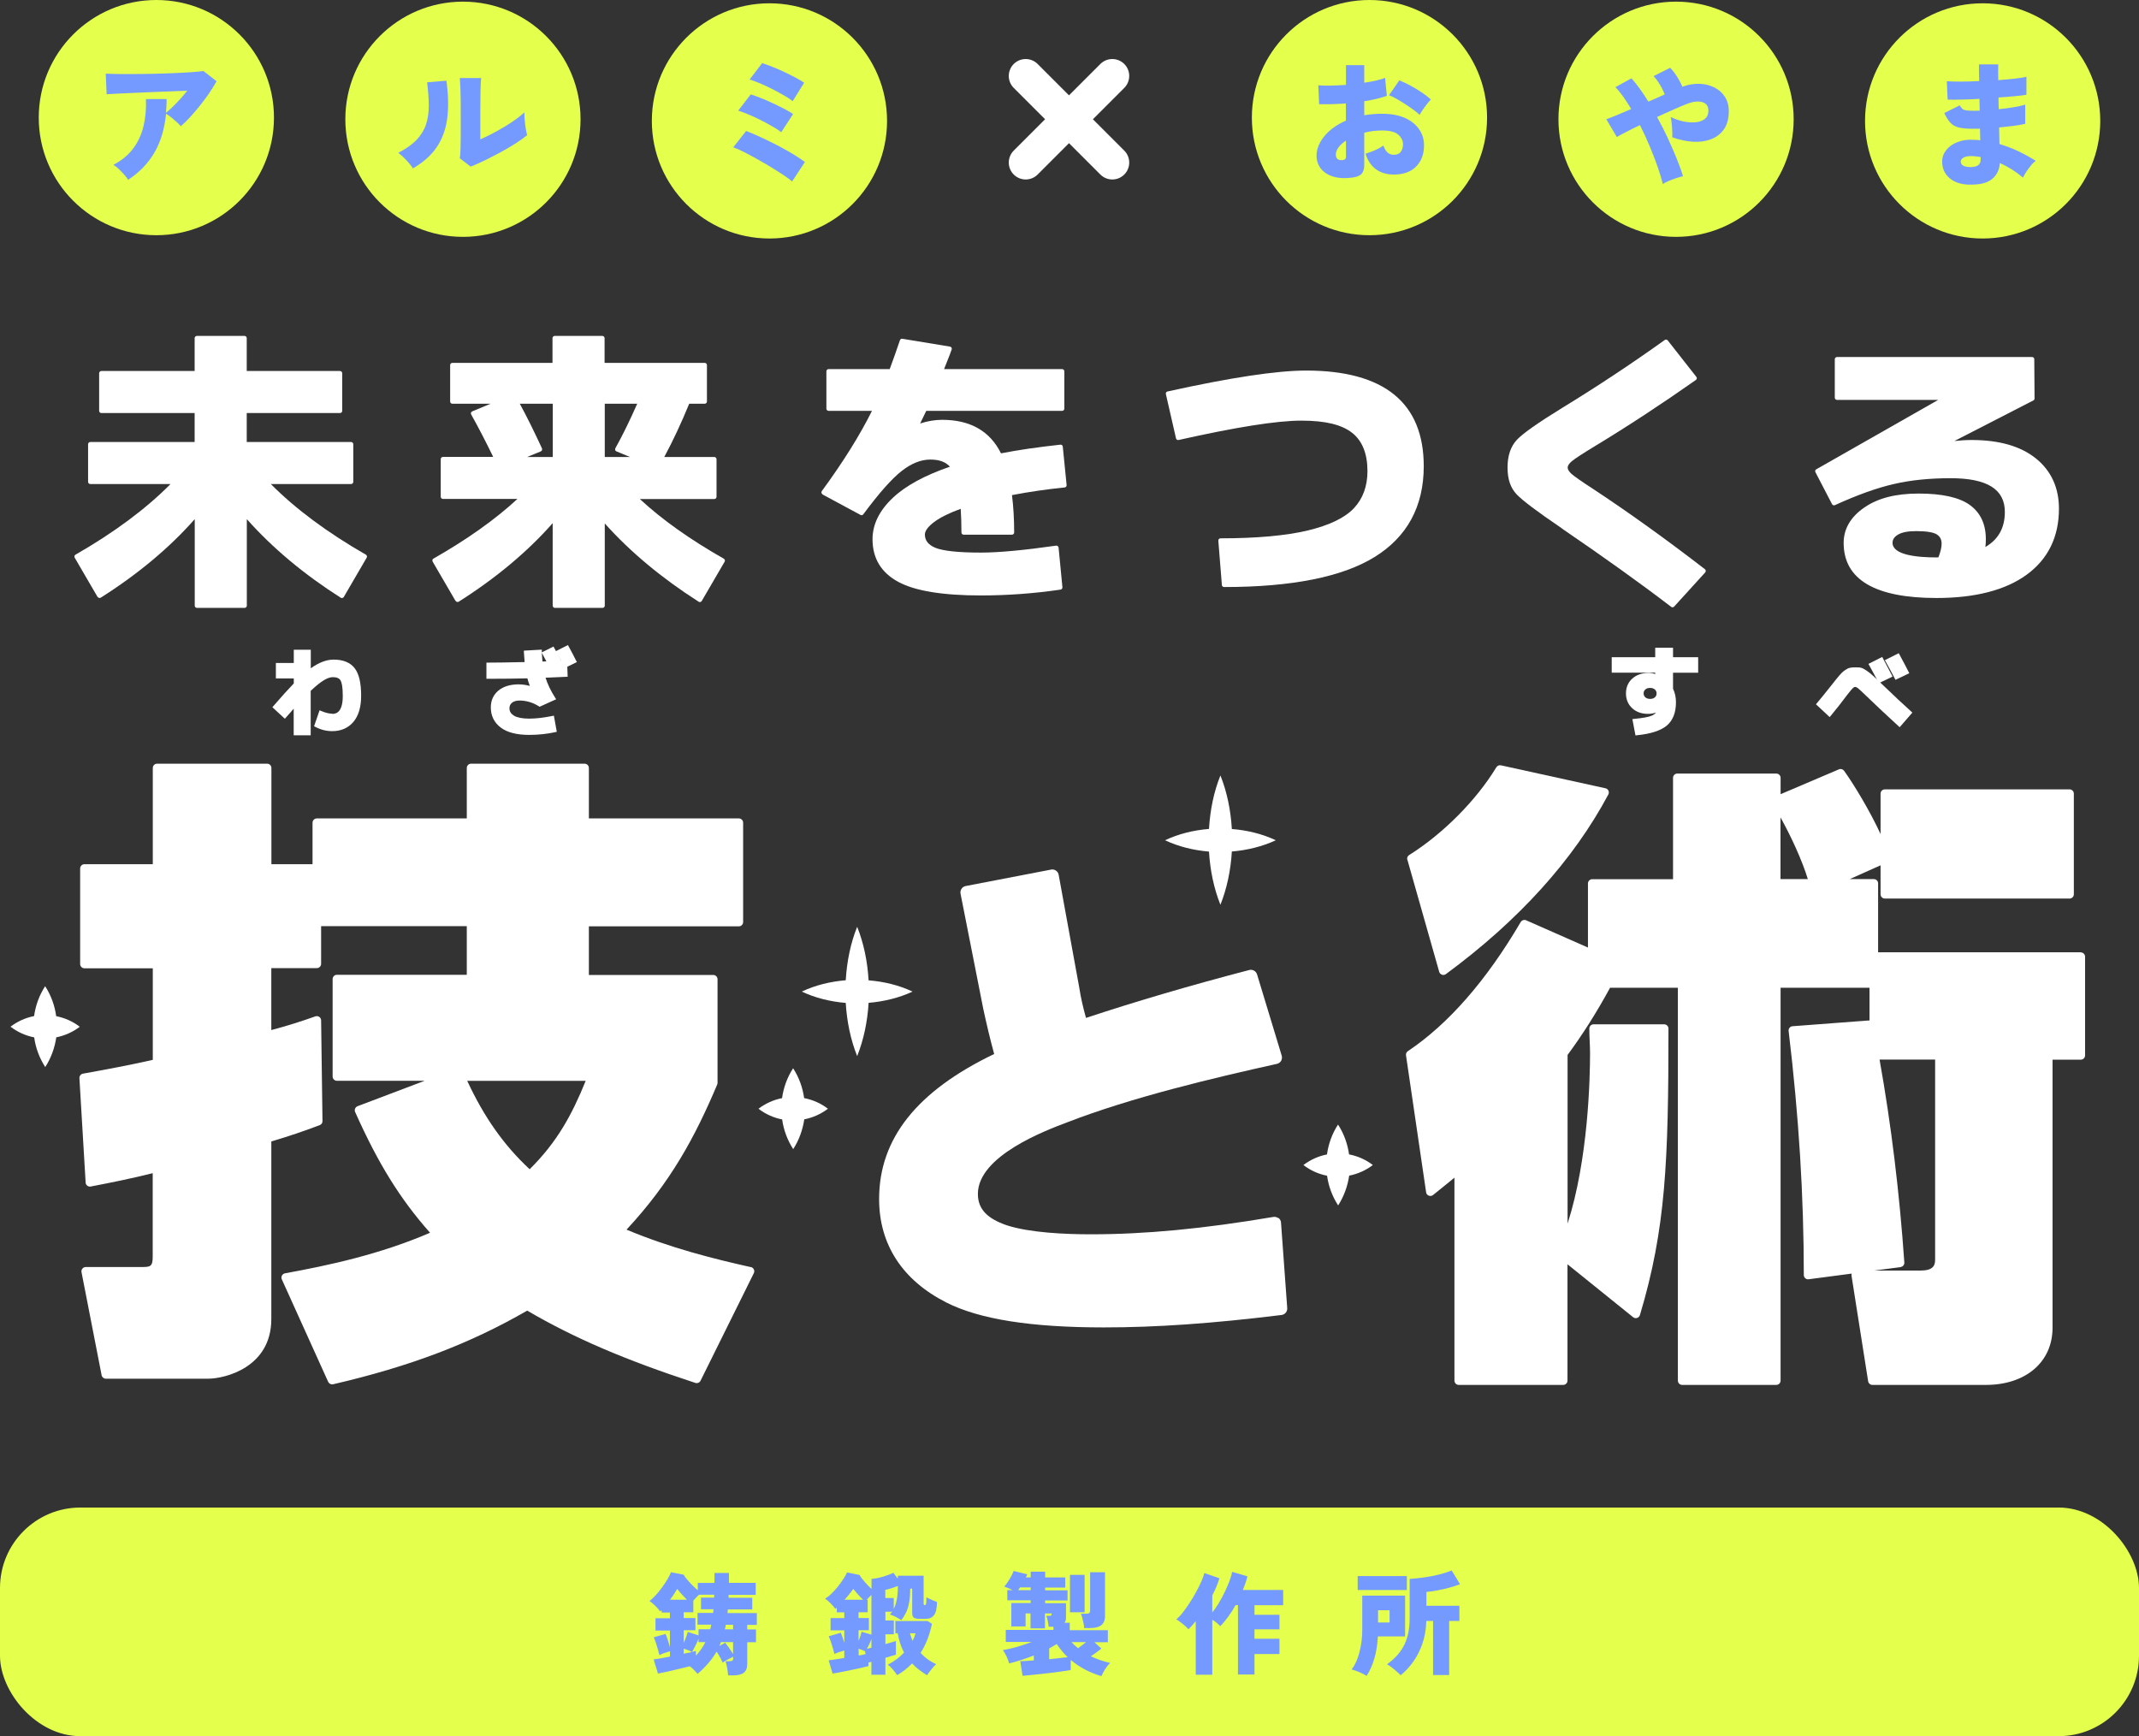
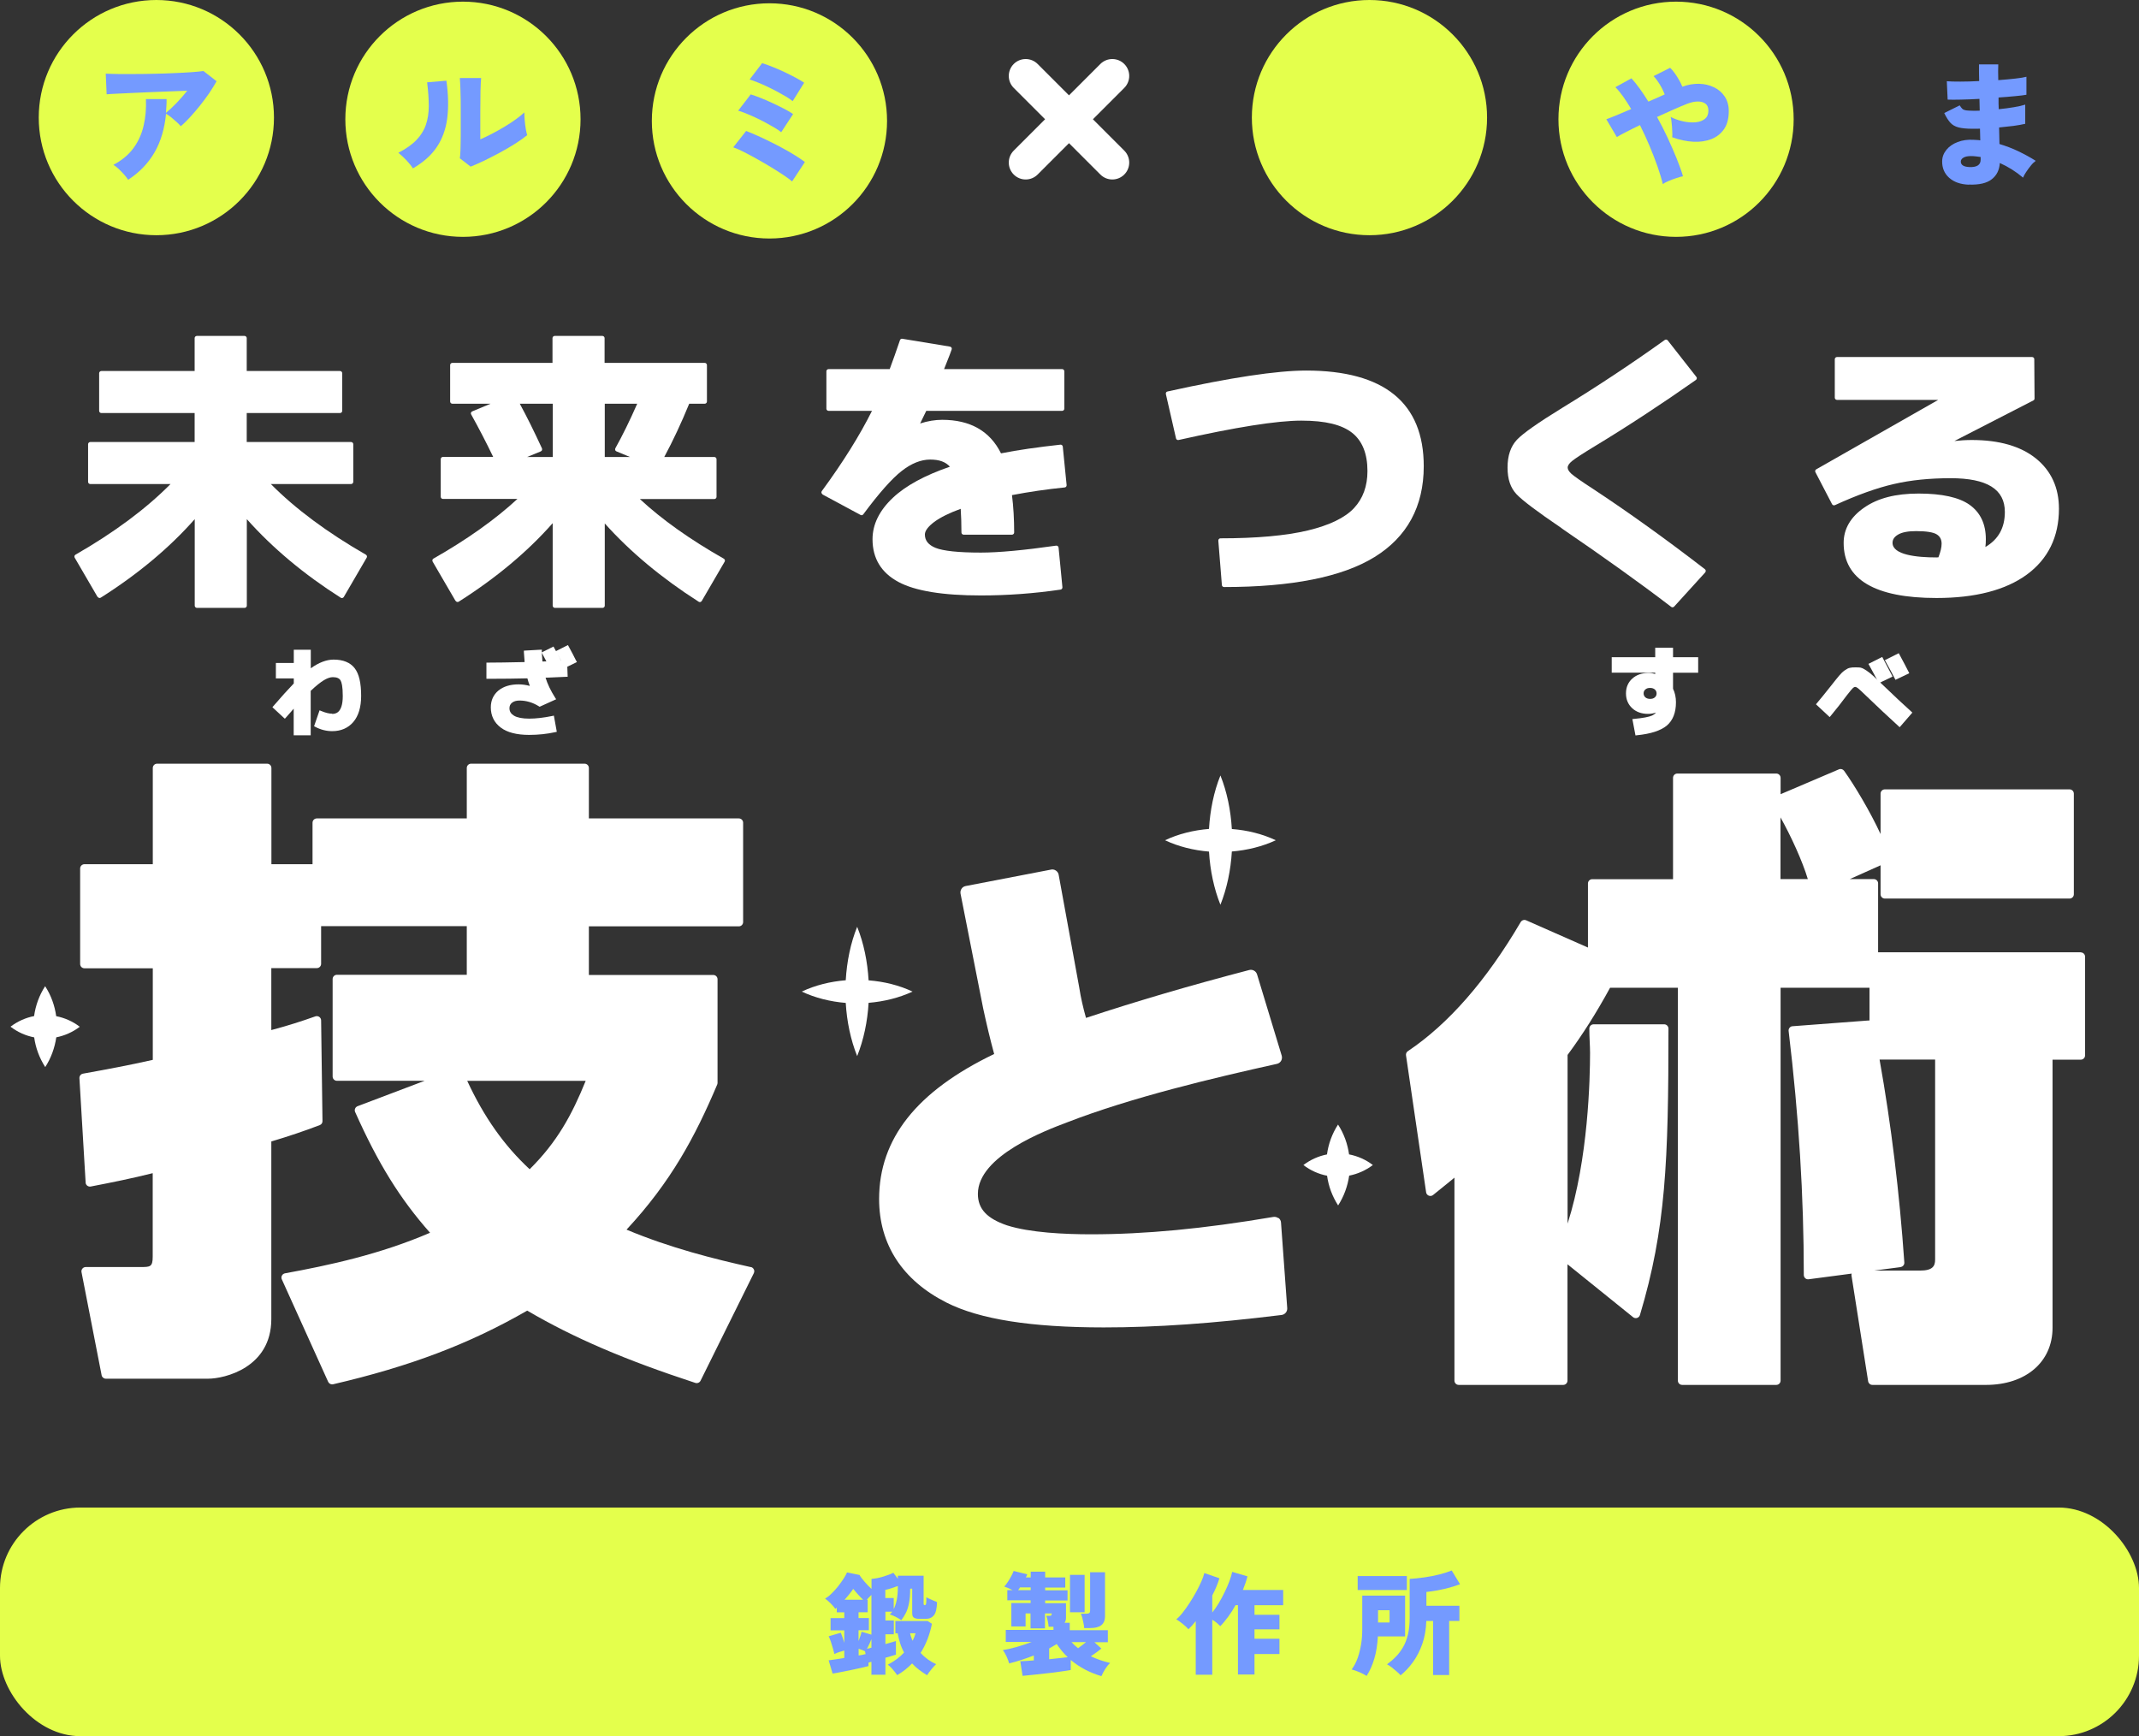
<svg xmlns="http://www.w3.org/2000/svg" id="_レイヤー_2" data-name="レイヤー 2" viewBox="0 0 234.07 189.98">
  <rect x="0" y="0" width="234.07" height="189.98" fill="#333333" stroke="none" />
  <defs>
    <style>
      .cls-1 {
        fill: none;
        stroke: #fff;
        stroke-linecap: round;
        stroke-linejoin: round;
        stroke-width: 3.7px;
      }

      .cls-2 {
        fill: #749aff;
      }

      .cls-2, .cls-3, .cls-4 {
        stroke-width: 0px;
      }

      .cls-3 {
        fill: #e4ff4c;
      }

      .cls-4 {
        fill: #fff;
      }
    </style>
  </defs>
  <g id="footer">
    <g>
      <g>
        <circle class="cls-3" cx="17.11" cy="12.87" r="12.87" />
        <circle class="cls-3" cx="50.66" cy="13.05" r="12.87" />
        <circle class="cls-3" cx="84.2" cy="13.23" r="12.87" />
        <circle class="cls-3" cx="149.86" cy="12.87" r="12.87" />
        <circle class="cls-3" cx="183.41" cy="13.05" r="12.87" />
-         <circle class="cls-3" cx="216.96" cy="13.23" r="12.87" />
        <path class="cls-2" d="M14.03,19.68c-.11-.17-.25-.35-.44-.57-.19-.21-.38-.41-.59-.61s-.4-.35-.59-.46c.92-.49,1.65-1.09,2.18-1.81.53-.72.91-1.54,1.12-2.45.22-.92.3-1.9.26-2.94h2.26c0,.26,0,.52-.02.77s-.03.5-.05.74c.35-.28.74-.64,1.16-1.08.42-.44.81-.88,1.17-1.34-.56.02-1.17.04-1.85.07-.68.02-1.37.05-2.07.08-.7.03-1.38.06-2.03.09-.65.03-1.22.06-1.72.08-.5.02-.89.05-1.15.07l-.1-2.26c.34.02.8.03,1.37.04.57,0,1.2.01,1.89,0,.69,0,1.4-.01,2.13-.03.73-.01,1.44-.04,2.12-.07.68-.03,1.31-.06,1.86-.1.56-.04,1-.08,1.32-.13l1.44,1.12c-.23.41-.5.85-.81,1.31-.32.46-.66.92-1.02,1.37-.36.45-.72.87-1.08,1.26-.36.39-.69.72-1.01.98-.11-.13-.25-.28-.44-.45-.19-.17-.38-.34-.59-.51-.21-.17-.4-.3-.58-.4-.16,1.62-.57,3.03-1.25,4.21-.68,1.18-1.64,2.19-2.89,3.01Z" />
        <path class="cls-2" d="M45.19,18.43c-.18-.28-.42-.58-.72-.9-.3-.32-.6-.59-.88-.81.83-.43,1.49-.89,1.97-1.39.48-.49.83-1.05,1.04-1.66.21-.61.32-1.3.32-2.06,0-.76-.06-1.63-.18-2.6l2.11-.18c.22,1.56.24,2.93.09,4.13-.16,1.19-.54,2.24-1.14,3.13-.6.9-1.48,1.68-2.62,2.34ZM51.51,18.24l-1.19-.92c.03-.15.05-.45.07-.9s.02-1.03.03-1.72c0-.69,0-1.46,0-2.3,0-1.04,0-1.86-.03-2.46-.02-.6-.04-1.07-.07-1.4h2.33c-.03.25-.05.72-.07,1.41-.01.69-.02,1.46-.02,2.33v2.97c.41-.18.85-.39,1.31-.63s.92-.5,1.37-.77c.45-.27.86-.54,1.23-.81.37-.27.68-.52.91-.74,0,.24.01.54.04.87.03.34.07.66.12.95.05.3.1.52.15.67-.33.27-.76.58-1.28.91s-1.08.66-1.67.98c-.6.32-1.18.62-1.75.9-.57.27-1.07.49-1.5.66Z" />
        <path class="cls-2" d="M86.67,19.85c-.2-.18-.5-.4-.9-.67-.41-.27-.86-.56-1.37-.87-.51-.31-1.03-.61-1.56-.91-.53-.3-1.03-.56-1.48-.79-.46-.23-.83-.39-1.12-.49l1.41-1.79c.33.13.72.29,1.17.49.45.2.93.42,1.42.67.5.24.99.5,1.47.76.48.26.93.52,1.34.78.41.25.75.49,1.03.7l-1.39,2.11ZM85.49,14.47c-.17-.14-.4-.3-.7-.48-.3-.18-.64-.37-1.01-.57-.37-.2-.74-.38-1.12-.56-.38-.18-.74-.33-1.06-.46-.33-.13-.6-.23-.82-.29l1.37-1.78c.32.1.7.23,1.12.4.43.17.86.36,1.31.57s.86.42,1.26.62c.39.21.71.39.95.56l-1.29,1.97ZM86.73,11.06c-.17-.14-.4-.3-.7-.48-.3-.18-.64-.37-1.01-.57-.37-.2-.75-.38-1.12-.56-.38-.18-.73-.33-1.06-.46-.33-.13-.6-.23-.81-.29l1.37-1.79c.32.1.7.23,1.12.4.42.17.85.35,1.29.56.44.21.85.41,1.24.62.39.21.7.39.95.56l-1.25,2.01Z" />
-         <path class="cls-2" d="M147.92,19.44c-.78.1-1.46.06-2.04-.12-.58-.18-1.02-.47-1.34-.87-.31-.4-.47-.87-.47-1.42,0-.71.28-1.42.84-2.11.56-.69,1.35-1.27,2.37-1.72v-1.88c-.53.04-1.04.07-1.54.08-.5.01-.96.01-1.39,0l-.09-2.07c.35.04.79.05,1.33.04s1.1-.04,1.7-.08v-2.16h2v1.92c.98-.14,1.74-.31,2.28-.53l.19,1.97c-.68.24-1.5.44-2.47.59v1.53c.31-.05.63-.09.95-.12s.66-.04,1.01-.04c1,0,1.84.16,2.52.47s1.19.73,1.54,1.25c.35.52.52,1.09.52,1.72,0,.98-.29,1.76-.87,2.34-.58.58-1.39.87-2.43.87-.77,0-1.43-.19-1.96-.58-.53-.39-.91-.95-1.14-1.7.29-.09.63-.21,1.01-.37s.69-.34.95-.52c.22.68.59,1.01,1.13,1.01.36,0,.62-.11.78-.35.16-.23.23-.49.23-.79,0-.4-.17-.75-.51-1.06-.34-.3-.93-.46-1.76-.46-.35,0-.69.02-1.02.06-.33.04-.64.1-.95.18v3.54c0,.43-.1.75-.3.97-.2.22-.56.35-1.06.41ZM146.67,17.52c.41.04.62-.08.62-.35v-1.78c-.35.23-.63.48-.82.75-.2.26-.29.52-.29.78,0,.16.04.29.11.4.07.11.2.18.39.2ZM155.35,12.57c-.19-.18-.42-.37-.7-.57-.28-.21-.58-.41-.9-.62-.32-.21-.63-.39-.94-.57s-.58-.3-.81-.39l1.13-1.63c.37.15.77.34,1.2.57.43.23.84.48,1.23.74s.74.53,1.02.79c-.14.14-.29.32-.46.54s-.33.44-.47.65c-.14.21-.24.37-.3.49Z" />
        <path class="cls-2" d="M181.96,20.15c-.13-.56-.32-1.19-.57-1.91-.25-.71-.54-1.46-.87-2.25-.33-.78-.68-1.55-1.06-2.3-.57.27-1.08.53-1.53.76-.45.23-.78.41-1,.55l-1.15-1.95c.3-.11.69-.26,1.17-.46.47-.2.99-.42,1.55-.66-.29-.49-.58-.94-.87-1.35-.29-.41-.58-.76-.86-1.04l1.76-.97c.3.33.61.72.92,1.15s.62.9.93,1.4c.31-.14.62-.27.92-.4s.59-.26.87-.39c-.13-.33-.3-.69-.53-1.07s-.46-.69-.69-.93l1.81-.91c.16.15.32.34.49.57.17.23.33.48.48.75s.28.51.37.75c.62-.23,1.22-.33,1.82-.32.6.01,1.14.14,1.64.38s.89.58,1.18,1.02c.29.44.44.97.44,1.59,0,.8-.17,1.46-.51,1.96s-.81.87-1.39,1.1c-.59.23-1.25.33-1.99.29s-1.5-.2-2.3-.49c.02-.19.02-.42,0-.7-.01-.28-.03-.56-.06-.84-.02-.28-.06-.51-.11-.68.46.23.93.39,1.41.49.48.1.93.13,1.34.09.41-.04.74-.17,1-.37.25-.21.38-.5.38-.9,0-.35-.11-.61-.33-.77-.22-.16-.5-.24-.85-.23-.35,0-.72.09-1.12.24-.4.16-.9.36-1.48.62s-1.2.54-1.84.83c.41.74.8,1.5,1.16,2.28.36.78.69,1.53.98,2.25s.53,1.37.7,1.96c-.21.04-.45.1-.73.2-.28.09-.56.2-.83.31-.27.11-.49.23-.67.35Z" />
        <path class="cls-2" d="M215.43,20.21c-.91-.04-1.62-.29-2.14-.76-.51-.46-.77-1.06-.76-1.8,0-.47.17-.89.47-1.26.3-.37.71-.65,1.23-.85s1.1-.28,1.75-.24c.12,0,.24.02.36.02.12,0,.24.02.36.04l-.03-1.28c-.14,0-.27.01-.4.01h-.4c-.67,0-1.19-.05-1.56-.15-.38-.1-.68-.28-.9-.53-.22-.25-.44-.59-.65-1.04l1.69-.84c.1.17.2.29.29.38s.24.14.42.17c.18.02.43.04.76.04h.35c.12,0,.24,0,.37-.01l-.03-1.29c-.72.04-1.4.07-2.03.08s-1.11.02-1.45,0l-.09-2.01c.34.03.83.04,1.48.04s1.33-.02,2.06-.06c0-.36-.02-.7-.02-1.01,0-.31,0-.58,0-.81h2.11c-.02.45-.02,1.02,0,1.72.68-.05,1.31-.11,1.86-.17.56-.06.96-.13,1.22-.2v1.97c-.25.05-.66.1-1.21.15s-1.17.11-1.84.15c0,.22,0,.43,0,.64,0,.21.01.42.02.64.6-.06,1.15-.13,1.67-.22.52-.09.93-.18,1.23-.28v2.1c-.37.09-.81.16-1.3.23-.49.06-1.02.12-1.56.17l.04,1.81c.72.22,1.42.48,2.08.8.66.32,1.29.66,1.89,1.04-.18.13-.36.3-.54.53-.19.23-.35.46-.51.69-.15.23-.27.44-.34.62-.79-.67-1.64-1.2-2.54-1.6-.05.76-.34,1.36-.89,1.78-.54.43-1.38.62-2.52.58ZM215.49,18.28c.83.04,1.25-.23,1.25-.79v-.31c-.19-.03-.37-.05-.54-.07-.18-.02-.35-.03-.53-.03-.35,0-.62.06-.81.17-.19.11-.29.26-.29.43,0,.37.31.57.92.6Z" />
        <g>
          <line class="cls-1" x1="112.24" y1="8.31" x2="121.72" y2="17.79" />
          <line class="cls-1" x1="121.72" y1="8.31" x2="112.24" y2="17.79" />
        </g>
      </g>
      <rect class="cls-3" y="164.97" width="234.07" height="25.02" rx="8.8" ry="8.8" />
      <g>
-         <path class="cls-2" d="M79.68,183.34c-.02-.21-.05-.47-.1-.78s-.12-.56-.19-.77h.42c.15,0,.25-.02.32-.06.07-.04.1-.14.1-.28v-.15c-.2.1-.4.2-.61.31-.21.11-.39.22-.55.33-.07-.19-.17-.39-.29-.61-.12-.22-.24-.42-.36-.6-.49.86-1.19,1.67-2.08,2.44-.11-.12-.23-.26-.38-.41s-.3-.29-.47-.42c-.34.08-.72.18-1.16.28s-.86.21-1.27.3c-.41.09-.77.16-1.06.22l-.47-1.55c.16-.02.41-.05.73-.11.32-.06.68-.12,1.06-.2v-.58c-.21.06-.41.12-.62.19-.21.07-.39.15-.54.23-.04-.18-.1-.39-.17-.63-.07-.24-.14-.48-.22-.72-.08-.24-.15-.44-.23-.6l1.29-.37c.07.16.16.39.25.67.09.28.17.55.23.79v-1.83h-1.58v-1.34h1.58v-.63h-.91v-.28s-.05.06-.08.09c-.03.02-.06.05-.08.07-.16-.21-.33-.42-.54-.62-.2-.2-.41-.37-.62-.52.21-.16.44-.38.68-.64.24-.26.47-.55.69-.85.22-.3.42-.6.59-.89s.3-.55.39-.77l1.38.27c.09.16.22.34.39.54.17.21.36.41.57.62.21.21.4.39.59.55v-.81h1.82c0-.17.01-.35.01-.54v-.55h1.58v1.08h2.93v1.32h-2.97v.32s2.59,0,2.59,0v1.27h-2.67c0,.07-.01.13-.02.2,0,.07-.01.13-.02.2h3.21v1.29h-1.05v.5h.96v1.4h-.96v2.4c0,.44-.13.75-.38.94-.25.19-.64.29-1.15.29h-.58ZM73.32,175.06h1.85c-.18-.19-.37-.39-.56-.59-.19-.21-.36-.41-.5-.6-.1.18-.22.37-.35.57s-.28.41-.44.62ZM74.83,179.78c.09-.21.18-.43.26-.66.08-.23.14-.4.17-.54l1.18.38v-.67h1.28c.02-.08.04-.17.06-.25s.04-.17.06-.25h-1.51v-1.29h1.71c0-.07.01-.13.02-.2,0-.07.01-.13.02-.2h-1.37v-1.27h1.44v-.32s-1.64,0-1.64,0c-.11.09-.22.19-.33.31s-.22.23-.31.34v1.27h-1.05v.63h1.28v1.34h-1.28v1.37ZM74.83,180.97c.16-.04.32-.08.47-.1s.29-.06.41-.09c-.26-.15-.56-.27-.89-.37v.57ZM76.14,181.19c.43-.45.78-.95,1.05-1.49h-.75v-.37c-.09.23-.2.48-.34.76-.14.28-.26.5-.36.68.16-.04.3-.08.41-.11v.53ZM80.22,181.02v-1.32h-1.33c-.02.07-.05.15-.08.22-.03.07-.06.14-.09.2l.64-.36c.13.16.27.35.43.58.16.23.3.46.43.67ZM79.32,178.3h.9v-.5h-.8c0,.08-.02.17-.04.25s-.04.17-.06.25Z" />
        <path class="cls-2" d="M95.36,183.29v-1.44l-.32.09v.38c-.17.05-.42.11-.74.18-.32.07-.67.15-1.06.23-.39.08-.77.16-1.14.23-.37.07-.7.14-.99.18l-.43-1.45c.16-.02.4-.05.71-.1.31-.05.64-.1,1-.16v-.81c-.18.05-.37.11-.57.17-.2.07-.37.14-.51.21-.04-.18-.1-.39-.17-.63-.07-.24-.14-.48-.22-.72-.08-.24-.16-.43-.24-.59l1.33-.39c.05.11.11.28.18.48.07.21.14.41.2.63v-1.37h-1.5v-1.34h1.5v-.63h-.82v-.52s-.05.05-.07.07c-.02.02-.05.05-.09.07-.14-.2-.31-.4-.52-.61s-.41-.38-.6-.51c.22-.13.46-.31.7-.55s.48-.49.7-.77c.22-.28.42-.56.6-.83.18-.27.31-.51.4-.72l1.37.28c.11.21.3.45.55.74.25.29.5.55.76.79v-1.1c.44-.04.86-.12,1.28-.25s.79-.26,1.11-.42l.49.65v-.33h2.82v3.08c0,.09.05.14.14.14.07,0,.12-.07.14-.21.02-.14.02-.36.02-.65.11.07.29.15.52.25.23.1.45.2.65.28-.02.7-.13,1.18-.34,1.44-.21.26-.5.39-.87.39h-.73c-.25,0-.45-.04-.58-.12-.14-.08-.2-.26-.2-.53v-2.65h-.22c0,.62-.04,1.13-.12,1.55-.08.41-.19.77-.33,1.06s-.32.57-.52.84c-.19-.13-.39-.25-.62-.37-.22-.11-.44-.2-.64-.26.1-.09.18-.19.26-.3h-.74v.96h.92v1.51h-.92v1.07c.23-.07.45-.13.65-.18.2-.06.37-.11.5-.15v1.49c-.16.05-.33.1-.53.16-.2.06-.4.12-.62.18v1.86h-1.51ZM92.41,175.06h2.04c-.18-.17-.38-.37-.58-.6s-.38-.43-.5-.59c-.12.18-.27.37-.43.58s-.34.41-.53.62ZM93.96,179.56c.07-.19.14-.38.2-.56.06-.18.1-.33.12-.44l1.08.32v-4.35c-.08.08-.17.17-.26.26-.09.09-.17.18-.25.27h.1v1.37h-1v.63h1.13v1.34h-1.13v1.16ZM93.96,181.16c.31-.05.57-.1.76-.15l-.06-.31c-.11-.06-.23-.11-.34-.15-.11-.04-.23-.09-.36-.13v.74ZM94.88,180.43c.07-.02.15-.03.23-.06.08-.02.16-.04.25-.06v-.94c-.07.17-.14.35-.23.54-.09.18-.17.36-.25.51ZM97.8,176.08c.14-.27.25-.61.33-1,.08-.4.12-.87.12-1.41v-.11c-.23.08-.46.16-.7.24-.23.08-.46.14-.67.18v.89h.92v1.22ZM98.18,183.31c-.16-.22-.32-.44-.51-.65-.18-.21-.35-.38-.52-.49.36-.19.69-.4.99-.62.3-.23.56-.46.79-.71-.16-.31-.31-.64-.42-.99s-.21-.72-.28-1.12h-.25v-1.34h3.53l.47.3c-.11.58-.28,1.14-.48,1.68-.21.54-.46,1.04-.76,1.51.48.53,1.05.94,1.7,1.23-.16.16-.34.34-.52.57-.18.22-.34.43-.47.64-.3-.18-.59-.38-.87-.59-.28-.21-.53-.44-.77-.7-.47.49-1.01.92-1.63,1.28ZM99.86,179.56c.14-.26.25-.54.33-.83h-.6c.03.15.07.29.12.42.04.14.1.27.15.4Z" />
        <path class="cls-2" d="M120.53,183.42c-1.27-.37-2.39-.96-3.36-1.77v1.1c-.33.06-.72.12-1.18.18-.46.07-.94.13-1.44.18-.51.06-.99.11-1.45.16-.46.05-.86.09-1.2.12l-.25-1.6c.16,0,.37-.02.63-.03s.54-.03.85-.06v-.54c-.87.34-1.77.64-2.7.87-.06-.22-.15-.48-.28-.76-.13-.29-.27-.52-.41-.7.45-.07.95-.18,1.51-.34s1.1-.34,1.64-.55h-2.83v-1.32h5.22v-.34h-.53c0-.16-.04-.37-.09-.62-.05-.25-.11-.45-.17-.58h.37c.09,0,.15-.02.18-.05.03-.03.05-.1.05-.21h-.74v1.63h-1.58v-1.63h-.54v1.42h-1.56v-2.56h2.11v-.3h-2.55v-1.11h.57c-.34-.18-.64-.31-.91-.39.13-.14.27-.31.4-.52.14-.21.26-.42.38-.64.11-.22.2-.4.25-.55l1.49.37c-.02.06-.04.11-.07.17-.03.05-.06.11-.08.17h.53v-.63h1.58v.63h2.2v1.11h-2.2v.3h2.45v1.11h-2.45v.3h2.28v1.59c0,.23-.05.41-.16.55h.57v.81h4.17v1.32h-1.47l.76.69c-.16.13-.33.27-.54.42-.2.15-.4.29-.61.43.31.15.65.28,1,.41.36.12.73.23,1.11.32-.2.18-.38.41-.55.68-.17.27-.31.54-.41.78ZM111.41,174.01h1.38v-.3h-1.17c-.03.06-.07.11-.1.16-.03.05-.07.09-.11.14ZM114.82,181.57c.39-.04.75-.08,1.11-.12.35-.04.66-.07.91-.1-.23-.22-.45-.45-.65-.7-.2-.24-.38-.49-.55-.74-.13.08-.27.16-.41.24-.14.08-.28.16-.42.24v1.18ZM117.09,176.43v-4.09h1.6v4.09h-1.6ZM117.98,180.36c.12-.09.26-.19.42-.31.16-.12.3-.24.44-.35h-1.58c.22.25.46.47.71.66ZM118.64,178.16c0-.15-.03-.32-.07-.52-.04-.2-.08-.39-.13-.58-.05-.19-.1-.34-.16-.47h.57c.16,0,.27-.02.34-.07.07-.04.1-.15.1-.3v-4.17h1.63v4.8c0,.46-.14.79-.41,1-.27.21-.68.31-1.22.31h-.65Z" />
        <path class="cls-2" d="M130.85,183.29v-5.89c-.13.17-.27.33-.4.48-.14.15-.27.28-.4.41-.16-.19-.37-.39-.63-.59-.25-.21-.49-.37-.7-.5.22-.17.46-.42.71-.74.25-.32.51-.68.76-1.07.25-.39.49-.79.71-1.19.22-.41.41-.79.57-1.15s.26-.67.32-.91l1.65.57c-.17.58-.43,1.21-.78,1.88v1.87c.24-.3.47-.64.71-1.03.23-.39.45-.79.65-1.21.2-.41.37-.81.52-1.2.14-.39.24-.72.3-1.01l1.67.49c-.12.48-.29.97-.5,1.49h4.41v1.67h-3.14v1.05h2.73v1.59h-2.73v1.03h2.73v1.67h-2.73v2.24h-1.81v-7.59h-.26c-.25.45-.52.88-.81,1.27s-.57.74-.86,1.03c-.11-.11-.24-.23-.39-.36s-.32-.24-.49-.34v6.02h-1.81Z" />
        <path class="cls-2" d="M149.56,183.4c-.22-.14-.49-.28-.79-.41-.31-.13-.59-.23-.86-.3.27-.36.49-.78.66-1.26.17-.48.29-.99.38-1.53s.12-1.08.12-1.63v-3.66h4.69v4.46h-2.98c-.05.92-.18,1.73-.39,2.44s-.49,1.33-.83,1.87ZM148.57,174v-1.53h5.38v1.53h-5.38ZM150.8,177.55h1.26v-1.34h-1.26v1.34ZM153.26,183.32c-.1-.11-.23-.25-.41-.4s-.35-.3-.54-.45c-.19-.15-.37-.26-.53-.34.34-.25.67-.53.96-.83.3-.3.56-.65.79-1.04s.41-.86.54-1.39.19-1.16.19-1.87v-4.22c.52-.03,1.06-.09,1.63-.17.57-.08,1.11-.19,1.63-.32.52-.13.97-.28,1.34-.43l.91,1.5c-.33.13-.71.25-1.13.37s-.86.21-1.31.3c-.45.08-.86.14-1.24.18v1.51h3.61v1.66h-1.12v5.92h-1.76v-5.92h-.74c-.03.94-.18,1.78-.44,2.52s-.6,1.4-1.01,1.97c-.41.57-.86,1.05-1.35,1.45Z" />
      </g>
      <g>
-         <path class="cls-4" d="M154.01,94.08l3.48,12.26c.04.15.16.27.3.32.05.02.1.03.15.03.1,0,.2-.03.28-.09,7.96-5.86,13.94-12.47,17.78-19.66.07-.13.07-.29.01-.42-.06-.13-.18-.23-.33-.26l-11.43-2.51c-.2-.04-.4.04-.51.22-2.19,3.61-5.84,7.28-9.54,9.6-.18.11-.26.33-.2.53Z" />
        <path class="cls-4" d="M227.68,104.21h-22.16v-7.54c0-.26-.21-.47-.47-.47h-2.63l3.37-1.51v3.17c0,.26.21.47.47.47h20.21c.26,0,.47-.21.47-.47v-11.01c0-.26-.21-.47-.47-.47h-20.21c-.26,0-.47.21-.47.47v4.42c-1.14-2.47-2.87-5.36-3.99-6.92-.13-.18-.37-.25-.57-.16l-6.38,2.72v-1.79c0-.26-.21-.47-.47-.47h-10.83c-.26,0-.47.21-.47.47v11.09h-8.84c-.26,0-.47.21-.47.47v7.01l-6.76-2.98c-.22-.1-.48-.01-.6.19-3.75,6.39-7.9,11.15-12.35,14.13-.15.1-.23.28-.2.46l2.2,14.98c.02.17.14.31.29.37.16.06.34.04.47-.07.53-.42,1.04-.84,1.56-1.26.26-.21.52-.43.78-.64v22.21c0,.26.21.47.47.47h11.43c.26,0,.47-.21.47-.47v-12.73l7.18,5.79c.12.1.29.13.44.08.15-.05.27-.17.31-.32,2.83-9.45,3.12-16.81,3.12-31.34,0-.26-.21-.47-.47-.47h-7.72c-.26,0-.47.21-.47.47,0,.47.02.94.04,1.4.02.43.04.85.04,1.25,0,2.78-.19,11.64-2.46,18.69v-18.46c1.62-2.19,3.15-4.6,4.65-7.35h7.42v42.99c0,.26.21.47.47.47h10.3c.26,0,.47-.21.47-.47v-42.99h9.73v3.58s-.06,0-.09,0l-8.33.63c-.13,0-.25.07-.33.17-.08.1-.12.23-.1.36,1.12,9.33,1.66,18.06,1.66,26.69,0,.14.06.27.16.36.1.09.24.13.37.11l4.71-.62c-.02.07-.03.15-.02.22l1.82,11.56c.04.23.23.4.47.4h12.42c4.36,0,7.29-2.51,7.29-6.25v-29.34h3.09c.26,0,.47-.21.47-.47v-10.8c0-.26-.21-.47-.47-.47ZM194.84,96.2v-6.75c1.13,2.01,2.4,4.78,2.99,6.75h-2.99ZM207.98,138.65c.25-.03.43-.25.41-.5-.53-7.64-1.44-15.1-2.71-22.2h6.08v21.89c0,.72-.28,1.2-1.65,1.2h-5.03l2.9-.38Z" />
        <path class="cls-4" d="M82.16,138.66c-4.03-.9-8.77-2.08-13.6-4.1,4.87-5.24,7.5-10.16,9.92-15.87.02-.06.04-.12.04-.18v-11.35c0-.26-.21-.47-.47-.47h-13.61v-5.32h16.41c.26,0,.47-.21.47-.47v-10.87c0-.26-.21-.47-.47-.47h-16.41v-5.52c0-.26-.21-.47-.47-.47h-12.42c-.26,0-.47.21-.47.47v5.52h-16.41c-.26,0-.47.21-.47.47v4.54h-4.5v-10.53c0-.26-.21-.47-.47-.47h-12.04c-.26,0-.47.21-.47.47v10.53h-7.48c-.26,0-.47.21-.47.47v10.45c0,.26.21.47.47.47h7.48v10.02c-2.59.59-5.15,1.06-7.64,1.51-.23.04-.4.25-.39.49l.68,11.42c0,.14.07.26.18.35.11.08.25.12.38.09,2.28-.44,4.52-.89,6.78-1.46v9.14c0,1.13-.28,1.13-1.34,1.13h-5.98c-.14,0-.28.06-.37.17s-.13.25-.1.39l2.2,11.28c.04.22.24.38.46.38h11.2c1.79,0,6.91-1.2,6.91-6.53v-19.43c1.88-.56,3.66-1.16,5.3-1.79.19-.07.31-.25.3-.45l-.15-11.01c0-.15-.08-.3-.2-.38-.13-.09-.29-.11-.43-.06-1.54.55-3.16,1.06-4.82,1.5v-6.78h4.98c.26,0,.47-.21.47-.47v-4.12h15.94v5.32h-14.21c-.26,0-.47.21-.47.47v10.66c0,.26.21.47.47.47h9.6l-7.34,2.78c-.12.05-.22.14-.27.26-.05.12-.05.26,0,.37,2.51,5.62,4.91,9.51,8.2,13.22-5.5,2.37-11.1,3.57-15.88,4.44-.14.03-.27.12-.33.25-.07.13-.07.28-.01.41l5.07,11.21c.08.17.25.28.43.28.04,0,.07,0,.11-.01,8.41-1.95,14.97-4.44,21.24-8.06,5.13,3,10.65,5.37,18.4,7.91.22.07.47-.03.57-.24l5.83-11.77c.06-.13.07-.28,0-.41-.06-.13-.18-.23-.32-.26ZM64.09,118.28c-1.5,3.71-3.12,6.69-6.13,9.67-2.8-2.6-4.99-5.7-6.83-9.67h12.95Z" />
        <path class="cls-4" d="M10.7,65.32c.03.06.09.1.15.11.06.02.13,0,.18-.03,4.06-2.57,7.52-5.46,10.28-8.59v9.47c0,.13.11.24.24.24h5.22c.13,0,.24-.11.24-.24v-9.47c2.82,3.17,6.28,6.06,10.28,8.6.05.03.12.05.18.03.06-.02.12-.06.15-.11l2.51-4.31c.03-.05.04-.12.02-.18-.02-.06-.06-.11-.11-.14-4.23-2.43-7.73-5.03-10.4-7.73h8.78c.13,0,.24-.11.24-.24v-4.12c0-.13-.11-.24-.24-.24h-11.42v-3.17h10.21c.13,0,.24-.11.24-.24v-4.12c0-.13-.11-.24-.24-.24h-10.21v-3.6c0-.13-.11-.24-.24-.24h-5.22c-.13,0-.24.11-.24.24v3.6h-10.21c-.13,0-.24.11-.24.24v4.12c0,.13.11.24.24.24h10.21v3.17h-11.42c-.13,0-.24.11-.24.24v4.12c0,.13.11.24.24.24h8.78c-2.67,2.7-6.16,5.3-10.4,7.73-.05.03-.09.08-.11.14-.02.06,0,.13.02.18l2.51,4.31Z" />
        <path class="cls-4" d="M49.87,65.76c.03.06.09.1.15.11.06.02.13,0,.18-.03,4.06-2.57,7.52-5.46,10.28-8.59v9.03c0,.13.11.24.24.24h5.22c.13,0,.24-.11.24-.24v-9c2.78,3.11,6.24,5.99,10.28,8.57.05.03.12.05.18.03.06-.02.12-.06.15-.11l2.51-4.31c.03-.05.04-.12.02-.18s-.06-.11-.11-.14c-3.68-2.09-6.77-4.28-9.19-6.53h8.15c.13,0,.24-.11.24-.24v-4.12c0-.13-.11-.24-.24-.24h-5.48c.95-1.77,1.87-3.73,2.73-5.83h1.7c.13,0,.24-.11.24-.24v-3.99c0-.13-.11-.24-.24-.24h-10.96v-2.71c0-.13-.11-.24-.24-.24h-5.22c-.13,0-.24.11-.24.24v2.71h-10.96c-.13,0-.24.11-.24.24v3.99c0,.13.11.24.24.24h4.18l-2.01.84c-.06.03-.11.08-.13.14-.02.06-.02.13.02.19.83,1.49,1.64,3.05,2.41,4.65h-5.5c-.13,0-.24.11-.24.24v4.12c0,.13.11.24.24.24h8.15c-2.42,2.24-5.5,4.43-9.19,6.53-.05.03-.1.08-.11.14s0,.13.02.18l2.51,4.31ZM59.18,49.39c.06-.02.11-.07.13-.13.02-.06.02-.13,0-.19-.86-1.86-1.67-3.5-2.43-4.89h3.61v5.83h-2.81l1.51-.62ZM67.32,49.25c.02.06.07.12.13.14l1.49.62h-2.76v-5.83h3.55c-.81,1.85-1.62,3.49-2.39,4.87-.03.06-.04.13-.02.19Z" />
        <path class="cls-4" d="M89.99,54.1l4.18,2.25c.1.06.23.03.3-.07,1.7-2.29,3.11-3.89,4.2-4.74,1.06-.83,2.11-1.25,3.12-1.25s1.69.26,2.16.78c-2.74.94-4.84,2.08-6.24,3.4-1.48,1.39-2.23,2.92-2.23,4.54,0,2.09.95,3.66,2.83,4.67,1.83.99,4.87,1.48,9.03,1.48,2.87,0,5.8-.21,8.72-.64.12-.02.21-.13.2-.26l-.42-4.34c0-.06-.04-.12-.09-.16-.05-.04-.11-.06-.18-.05-3.5.5-6.27.76-8.23.76-2.46,0-4.13-.18-4.97-.52-.78-.32-1.16-.8-1.16-1.46,0-.4.35-.87,1.03-1.38.68-.5,1.65-.98,2.89-1.43.05.78.08,1.65.08,2.59,0,.13.11.24.24.24h5.29c.13,0,.24-.11.24-.24,0-1.46-.08-2.83-.24-4.09,1.87-.36,3.81-.64,5.77-.84.13-.01.22-.13.21-.26l-.42-4.21c0-.06-.04-.12-.09-.16-.05-.04-.11-.06-.17-.05-2.46.27-4.65.58-6.5.95-1.21-2.44-3.37-3.67-6.44-3.67-.76,0-1.57.13-2.41.4.28-.58.51-1.04.67-1.38h14.87c.13,0,.24-.11.24-.24v-4.09c0-.13-.11-.24-.24-.24h-12.92c.09-.23.2-.52.34-.86.22-.54.38-.97.49-1.29.02-.07.02-.14-.02-.2-.04-.06-.1-.1-.16-.11l-5.22-.86c-.11-.02-.23.05-.26.16-.37,1.1-.75,2.16-1.12,3.16h-6.69c-.13,0-.24.11-.24.24v4.09c0,.13.11.24.24.24h4.75c-1.33,2.67-3.17,5.62-5.49,8.78-.04.06-.06.13-.04.19s.06.12.12.16Z" />
        <path class="cls-4" d="M142.93,40.55c-3.2,0-8.31.77-15.17,2.29-.06.01-.12.05-.15.1-.03.05-.04.12-.03.18l1.11,4.85c.03.13.15.21.28.18,6.24-1.4,10.76-2.12,13.43-2.12s4.44.45,5.57,1.34c1.11.88,1.67,2.29,1.67,4.18,0,1.64-.49,3-1.47,4.05-.99,1.06-2.69,1.88-5.06,2.45-2.4.57-5.61.86-9.56.86-.07,0-.13.03-.17.08s-.07.11-.06.18l.39,4.85c0,.12.11.22.24.22,7.39,0,12.93-1.1,16.46-3.28,3.57-2.2,5.39-5.54,5.39-9.94,0-6.94-4.33-10.47-12.87-10.47Z" />
        <path class="cls-4" d="M170.91,57.83c4.53,3.09,8.56,5.97,11.97,8.58.04.03.09.05.14.05.06,0,.13-.03.18-.08l3.4-3.74s.07-.11.06-.18c0-.07-.04-.13-.09-.17-4.25-3.28-8.39-6.25-12.29-8.82-1.22-.79-2-1.34-2.32-1.62-.27-.25-.41-.48-.41-.68,0-.22.16-.46.48-.72.37-.3,1.2-.84,2.47-1.61,3.65-2.21,7.38-4.66,11.08-7.26.05-.04.09-.09.1-.16s0-.13-.05-.18l-3.13-3.99c-.08-.1-.22-.12-.32-.05-3.62,2.59-7.39,5.09-11.22,7.43-2.68,1.65-4.3,2.79-4.96,3.49-.68.72-1.03,1.74-1.03,3.04s.33,2.22.98,2.92c.63.67,2.25,1.9,4.97,3.74Z" />
        <path class="cls-4" d="M200.48,55.17c.06.11.19.16.31.11,2.43-1.11,4.6-1.89,6.44-2.31,1.84-.43,3.93-.64,6.23-.64,3.99,0,5.93,1.21,5.93,3.69,0,1.74-.7,3-2.13,3.84.04-.28.05-.56.05-.86,0-1.66-.6-2.92-1.78-3.76-1.16-.82-3.03-1.23-5.57-1.23s-4.48.51-5.95,1.53c-1.5,1.03-2.26,2.34-2.26,3.87,0,4,3.42,6.03,10.16,6.03,4.23,0,7.55-.86,9.87-2.55,2.34-1.71,3.53-4.14,3.53-7.22,0-2.3-.85-4.15-2.52-5.5-1.66-1.34-4.02-2.02-7.02-2.02-.62,0-1.26.04-1.9.11l8.64-4.44c.08-.04.13-.12.13-.21l-.03-4.31c0-.13-.11-.23-.24-.23h-21.35c-.13,0-.24.11-.24.24v4.21c0,.13.11.24.24.24h11.08l-13.35,7.6c-.11.06-.15.2-.09.31l1.83,3.52ZM207.69,58.51c.43-.26,1.09-.39,1.98-.39,1.12,0,1.89.12,2.27.36.35.22.53.55.53,1.02,0,.4-.12.9-.35,1.49-.02,0-.03,0-.05,0-.06,0-.11.01-.15.01-2.2,0-4.82-.28-4.82-1.6,0-.36.19-.65.59-.89Z" />
        <path class="cls-4" d="M36.35,78.1c-.33,0-.74-.1-1.21-.3l-.17-.07-.6,1.74.13.07c.59.31,1.21.47,1.85.47.97,0,1.75-.34,2.32-1.01.56-.66.85-1.62.85-2.84,0-1.43-.23-2.42-.71-3.04-.48-.62-1.26-.94-2.3-.94-.78,0-1.62.32-2.5.95v-2.03h-1.86v1.45h-1.96v1.69h1.96v.55c-.6.62-1.35,1.45-2.23,2.47l-.11.13,1.36,1.26.12-.13c.07-.08.25-.28.53-.6.12-.14.23-.26.32-.37v2.91h1.86v-4.86c.59-.56,1.08-.95,1.45-1.17.37-.22.69-.33.97-.33.43,0,.71.12.85.36.11.19.24.63.24,1.71,0,1.95-.88,1.95-1.17,1.95Z" />
        <path class="cls-4" d="M63.05,72.31c-.22-.46-.5-.98-.82-1.57l-.08-.15-1.31.66c-.06-.11-.12-.23-.19-.35l-.08-.15-1.28.64s0-.08,0-.12v-.18s-1.96.11-1.96.11v.17c.03.38.05.74.08,1.08-1.78.04-3.13.06-4,.06h-.18v1.77h.18c1.65,0,3.09-.02,4.3-.05.07.26.16.54.27.83-.41-.11-.82-.17-1.23-.17-.92,0-1.66.23-2.21.68-.55.46-.83,1.08-.83,1.84,0,.92.37,1.67,1.09,2.21.7.53,1.75.8,3.1.8.99,0,1.95-.1,2.86-.3l.17-.04-.32-1.77-.18.04c-.93.19-1.78.29-2.52.29s-1.3-.11-1.66-.32c-.33-.2-.5-.46-.5-.82,0-.25.09-.45.28-.6.2-.16.47-.24.82-.24.73,0,1.45.21,2.12.63l.08.05,1.81-.82-.11-.17c-.49-.77-.84-1.51-1.05-2.19.97-.04,1.72-.07,2.24-.1h.18s-.04-1.1-.04-1.1l1.05-.51-.08-.16ZM61.41,72.31s0,0-.01,0c-.1-.21-.22-.45-.36-.71.1.19.22.42.37.71ZM59.8,72.38s-.1,0-.16,0c-.11,0-.2,0-.28.01-.03-.3-.05-.62-.07-.96l.5.95Z" />
        <path class="cls-4" d="M185.83,73.61v-1.69h-2.75v-1.04h-1.95v1.04h-4.76v1.69h4.76v.14c-.25-.07-.49-.11-.73-.11-.73,0-1.33.21-1.78.62-.46.41-.69.96-.69,1.62s.23,1.2.68,1.62c.44.41,1.03.62,1.73.62.31,0,.6-.05.87-.14-.1.13-.24.23-.42.32-.33.15-.99.28-1.97.37l-.19.02.34,1.79.16-.02c1.51-.15,2.61-.51,3.27-1.06.67-.57,1-1.43,1-2.55,0-.55-.11-1.05-.32-1.48v-1.75h2.75ZM180.57,76.48c-.22,0-.39-.06-.52-.17-.12-.11-.19-.25-.19-.43s.06-.32.19-.43c.13-.12.3-.17.52-.17s.39.06.52.17c.12.11.19.25.19.43s-.06.32-.19.43c-.13.12-.3.17-.52.17Z" />
        <path class="cls-4" d="M207.41,74.4l1.52-.73-.08-.16c-.21-.43-.55-1.06-.99-1.88l-.08-.15-1.52.76.09.16c.36.65.7,1.26.99,1.84l.08.15Z" />
        <path class="cls-4" d="M205.95,71.9l-1.49.75.09.16c.37.66.69,1.26.97,1.8l.08.15,1.5-.72-.08-.16c-.34-.66-.66-1.27-.97-1.84l-.08-.15Z" />
        <path class="cls-4" d="M203.63,73.06c-.13-.02-.32-.03-.57-.03-.27,0-.48.01-.63.05-.17.03-.35.13-.58.29-.21.15-.41.35-.61.59-.19.23-.48.58-.86,1.07-.71.89-1.23,1.54-1.55,1.91l-.11.13,1.5,1.4.12-.14c.61-.74,1.21-1.49,1.76-2.24.41-.53.59-.73.67-.8.08-.08.16-.12.25-.12.05,0,.13.02.27.12.13.1.45.39.93.86,1.19,1.15,2.38,2.26,3.53,3.31l.13.12,1.39-1.6-.13-.12c-.88-.79-1.87-1.72-2.94-2.75-.56-.53-.96-.91-1.22-1.15-.26-.24-.52-.44-.76-.6-.26-.17-.45-.27-.6-.29Z" />
        <path class="cls-4" d="M6.14,113.52c.92-.18,1.81-.57,2.59-1.16-.78-.6-1.67-.98-2.58-1.16-.16-1.15-.56-2.28-1.21-3.28-.65,1-1.05,2.12-1.21,3.27-.92.18-1.8.57-2.58,1.16.78.6,1.67.99,2.59,1.17.16,1.15.57,2.26,1.21,3.25.64-.99,1.04-2.11,1.21-3.26Z" />
        <path class="cls-4" d="M139.9,133.31c-.16-.12-.36-.17-.56-.14-7.67,1.3-14.02,1.9-19.98,1.9-2.79,0-6.65-.17-9.17-.98-2.2-.75-3.18-1.81-3.18-3.44,0-4.15,7.37-6.93,9.79-7.84,7.02-2.72,15.94-4.84,22.93-6.39.19-.04.36-.16.46-.33s.12-.38.07-.56l-2.7-8.9c-.11-.36-.49-.58-.86-.48-6.4,1.67-12.26,3.39-17.86,5.24-.32-1.16-.56-2.16-.74-3.33l-2.25-12.33c-.03-.19-.14-.35-.3-.46s-.35-.15-.53-.11l-9.35,1.8c-.19.04-.35.14-.45.3-.11.16-.14.35-.11.53l2.48,12.57c.37,1.73.77,3.4,1.2,4.98-8.47,4.07-12.59,9.27-12.59,15.87,0,4.97,2.55,8.89,7.37,11.33,3.62,1.83,9.25,2.72,17.21,2.72,5.74,0,11.92-.43,19.46-1.36.38-.05.65-.38.62-.76l-.68-9.35c-.01-.2-.11-.38-.27-.51Z" />
        <path class="cls-4" d="M95.05,109.74c1.69-.14,3.35-.55,4.81-1.23-1.46-.69-3.12-1.1-4.81-1.23-.12-2.05-.53-4.07-1.25-5.86-.72,1.78-1.13,3.8-1.25,5.85-1.69.14-3.34.54-4.81,1.24,1.46.69,3.12,1.1,4.81,1.24.12,2.04.54,4.05,1.25,5.82.71-1.78,1.13-3.78,1.25-5.82Z" />
        <path class="cls-4" d="M147.63,126.34c-.16-1.15-.56-2.28-1.21-3.28-.65,1-1.05,2.12-1.21,3.27-.92.18-1.8.57-2.58,1.16.78.6,1.67.99,2.59,1.17.16,1.15.57,2.26,1.21,3.25.64-.99,1.04-2.11,1.21-3.26.92-.18,1.81-.57,2.59-1.16-.78-.6-1.67-.98-2.58-1.16Z" />
-         <path class="cls-4" d="M88,120.18c-.16-1.15-.56-2.28-1.21-3.28-.65,1-1.05,2.12-1.21,3.27-.92.18-1.8.57-2.58,1.16.78.6,1.67.99,2.59,1.17.16,1.15.57,2.26,1.21,3.25.64-.99,1.04-2.11,1.21-3.26.92-.18,1.81-.57,2.59-1.16-.78-.6-1.67-.98-2.58-1.16Z" />
        <path class="cls-4" d="M134.8,93.18c1.69-.14,3.35-.55,4.81-1.23-1.46-.69-3.12-1.1-4.81-1.23-.12-2.05-.53-4.07-1.25-5.86-.72,1.78-1.13,3.8-1.25,5.85-1.69.14-3.34.54-4.81,1.24,1.46.69,3.12,1.1,4.81,1.24.12,2.04.54,4.05,1.25,5.82.71-1.78,1.13-3.78,1.25-5.82Z" />
      </g>
    </g>
  </g>
</svg>